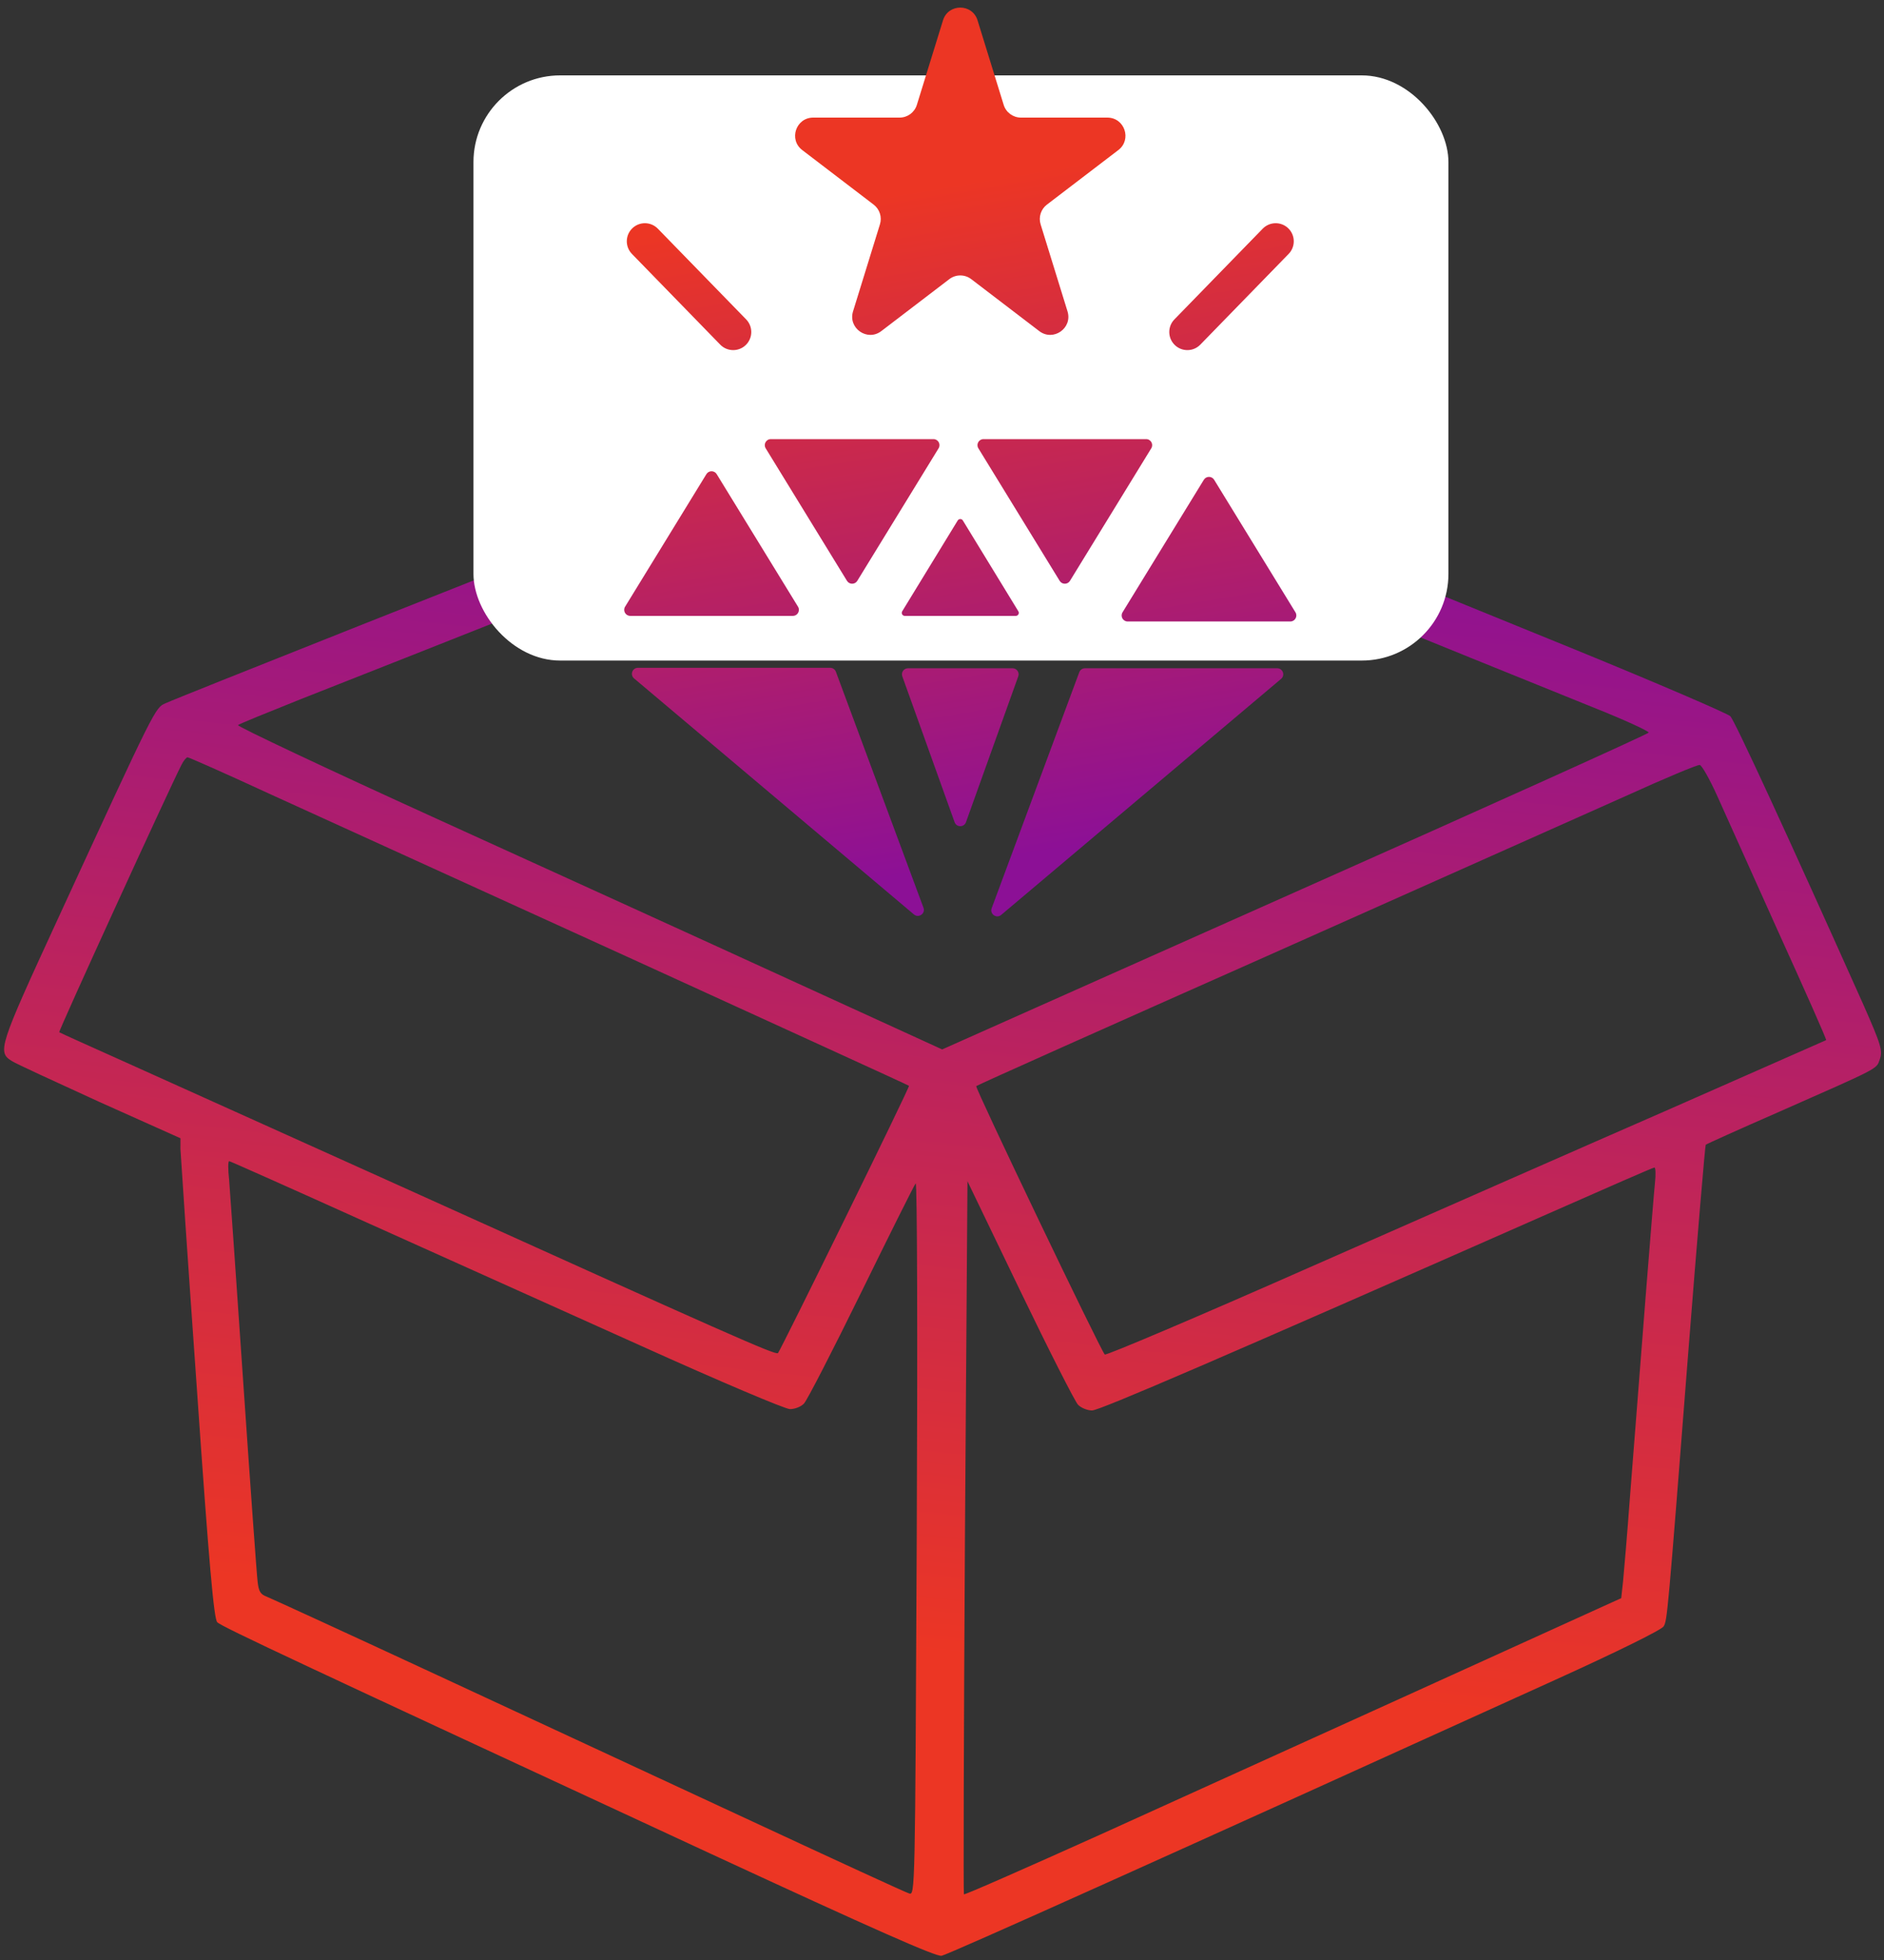
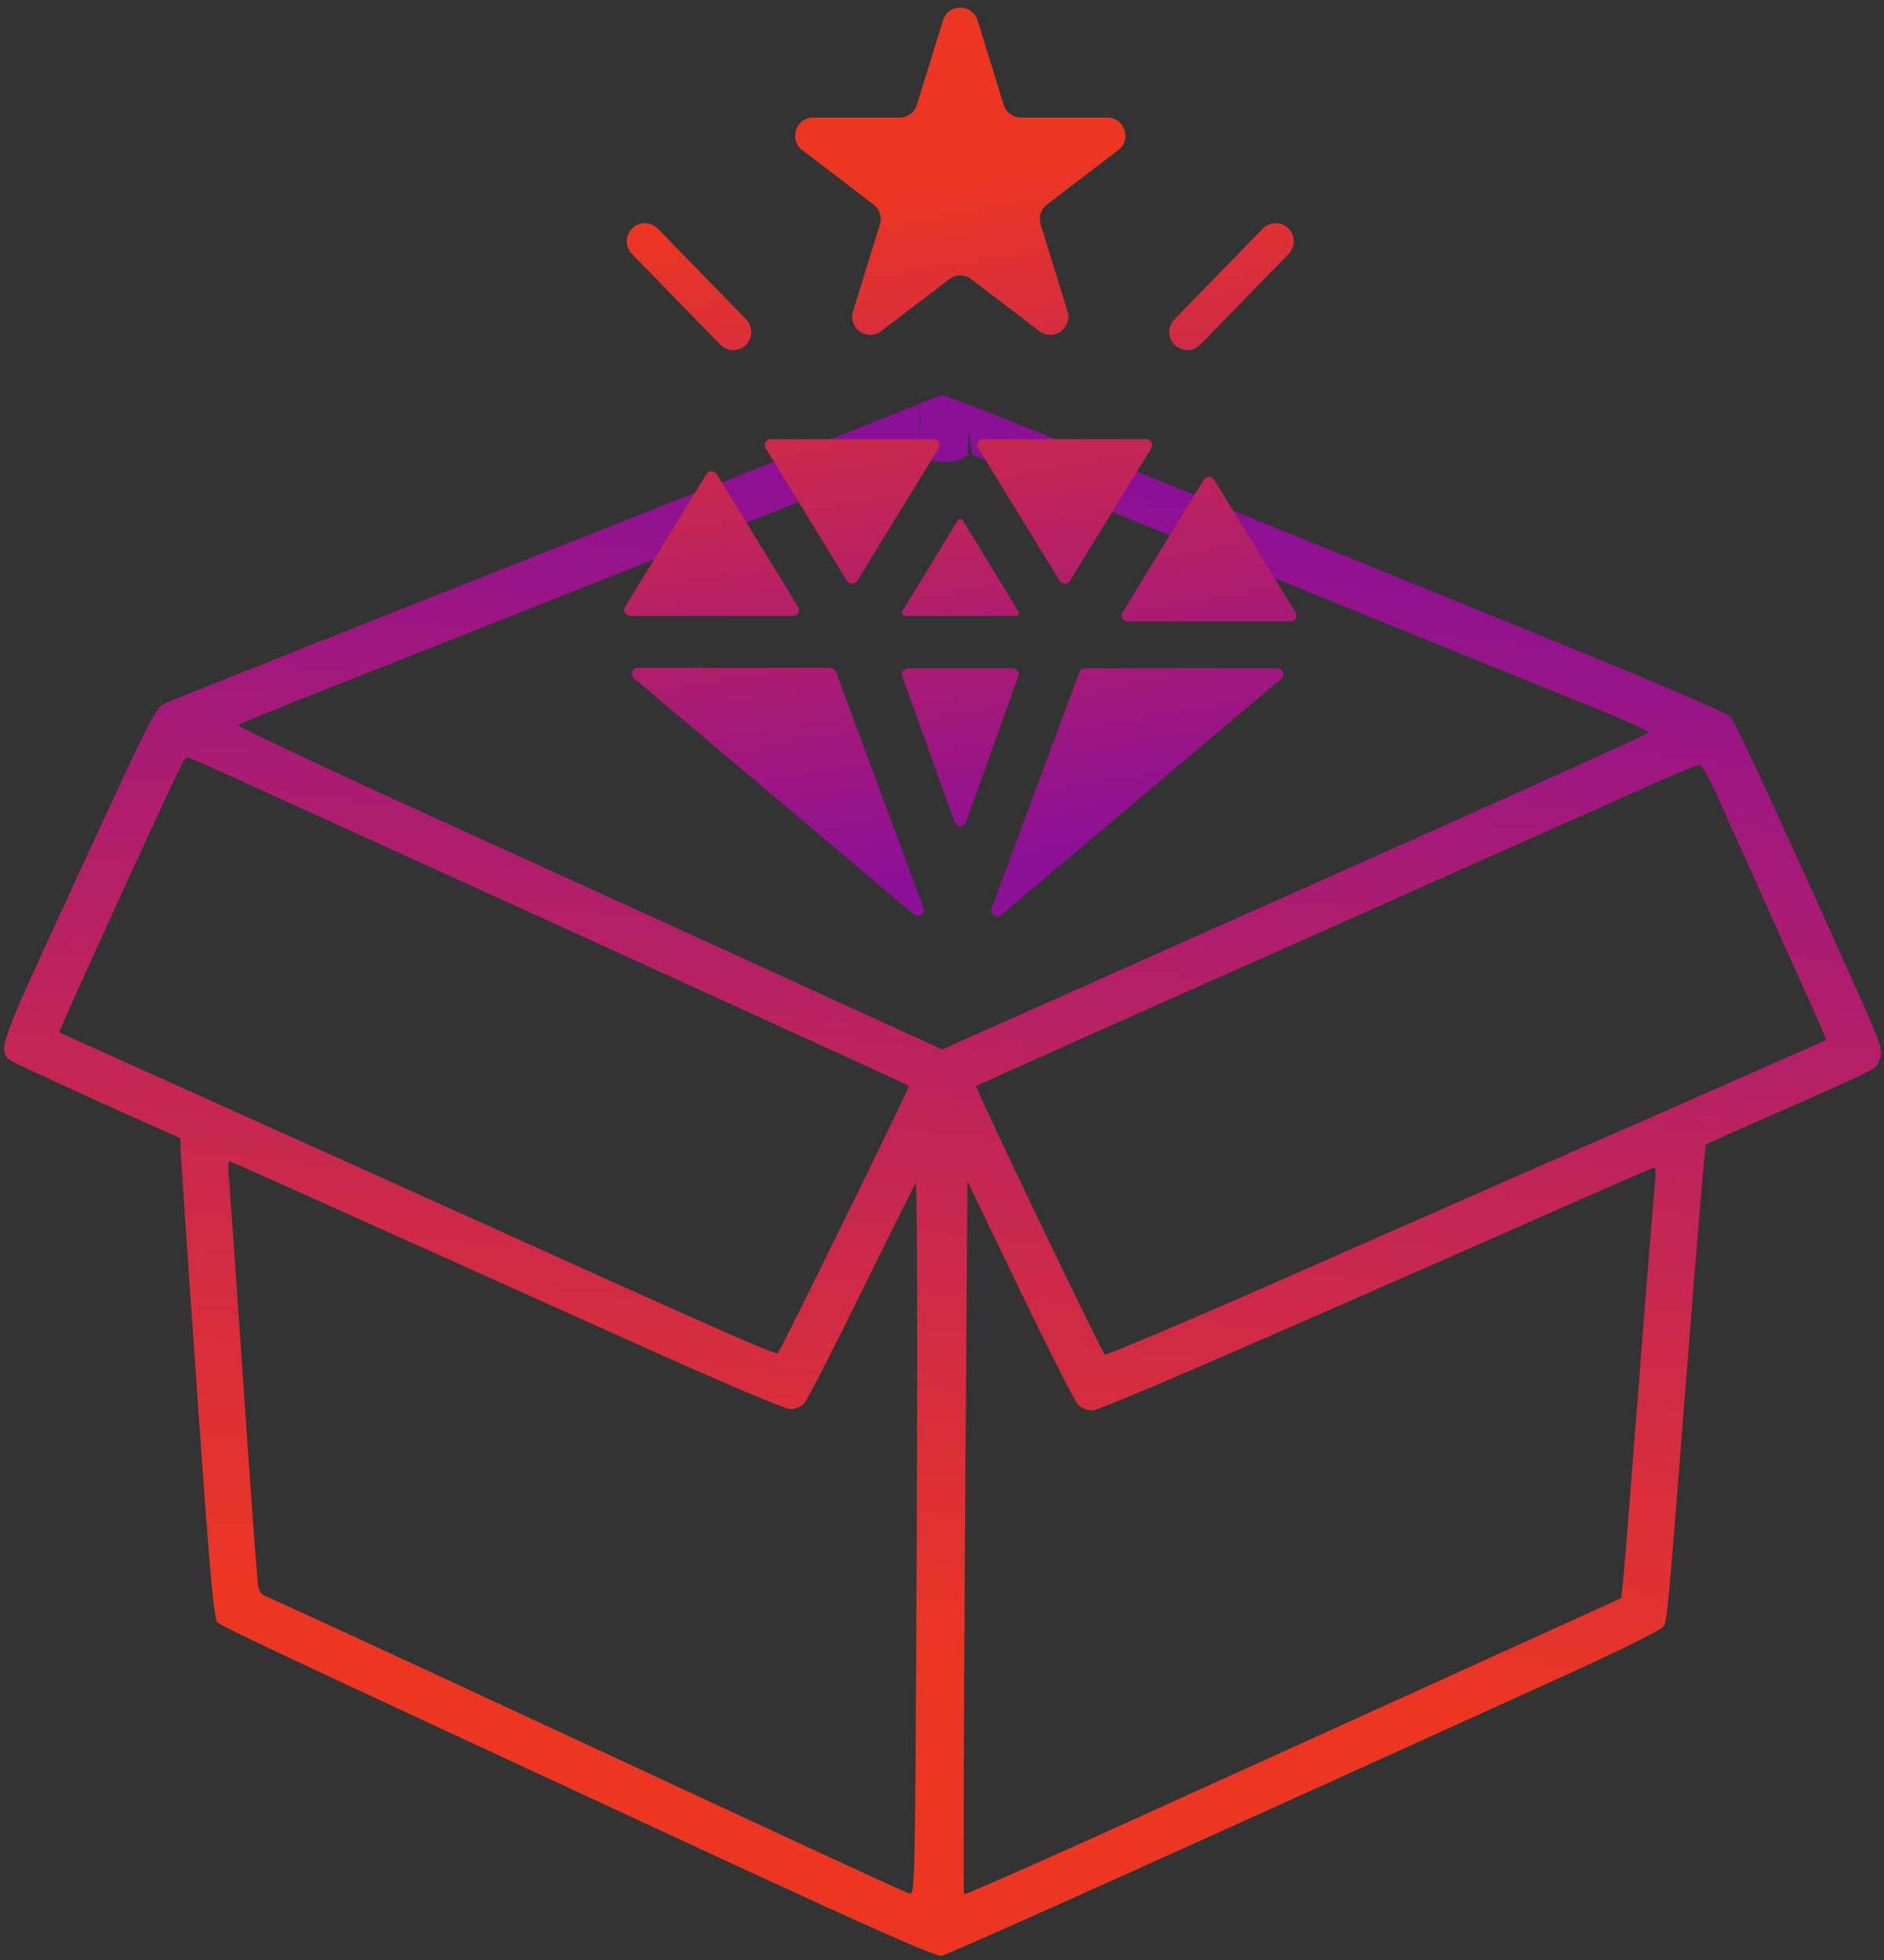
<svg xmlns="http://www.w3.org/2000/svg" width="100" height="104" viewBox="0 0 100 104" fill="none">
  <rect x="0" y="0" width="100" height="104" fill="#333333" stroke="none" />
-   <path d="M49.093 21.3C48.697 21.47 44.329 23.217 39.36 25.181C25.275 30.73 9.338 37.053 8.784 37.317C8.23 37.565 8.294 37.424 3.045 48.814C-0.082 55.601 -0.147 55.819 0.641 56.307C0.83 56.433 2.927 57.397 5.275 58.47L9.579 60.397L9.577 60.96C9.591 61.272 9.976 66.996 10.45 73.69C11.102 83.121 11.358 85.905 11.531 86.077C11.751 86.313 16.055 88.318 37.682 98.343C46.447 102.4 49.695 103.837 49.979 103.776C50.327 103.715 62.136 98.405 82.556 89.132C85.802 87.661 88.224 86.468 88.304 86.296C88.495 85.969 88.511 85.828 89.619 71.653C90.088 65.682 90.506 60.775 90.537 60.744C90.553 60.713 92.311 59.923 94.431 58.995C99.766 56.642 99.592 56.735 99.768 56.236C99.944 55.752 99.85 55.454 98.912 53.324C94.893 44.347 92.078 38.237 91.842 38.002C91.701 37.86 87.996 36.264 83.628 34.478C64.36 26.622 50.342 20.977 50.089 20.992C49.931 20.991 49.488 21.13 49.093 21.3ZM48.811 24.113C49.362 24.631 50.894 24.658 51.386 24.113C51.386 21.464 51.497 24.094 51.654 24.157C51.749 24.189 58.513 26.955 66.665 30.275C74.817 33.594 82.859 36.851 84.514 37.515C86.186 38.179 87.526 38.795 87.51 38.873C87.478 38.951 79.04 42.76 68.736 47.341L50.01 55.684L41.859 51.958C37.383 49.906 28.949 46.069 23.116 43.416C17.283 40.763 12.57 38.538 12.633 38.475C12.697 38.413 14.185 37.81 15.925 37.114C19.217 35.831 44.981 25.612 47.34 24.669C48.083 24.36 48.732 24.113 48.811 24.113C48.846 16.437 48.874 24.098 48.811 24.113ZM14.244 42.094C16.546 43.136 25.121 47.052 33.319 50.779C41.5 54.52 48.232 57.584 48.247 57.615C48.31 57.662 41.454 71.609 41.295 71.796C41.168 71.92 38.756 70.846 21.179 62.903C15.361 60.282 8.945 57.392 6.912 56.476C4.878 55.56 3.175 54.802 3.144 54.771C3.097 54.708 8.969 41.883 9.622 40.604C9.734 40.37 9.893 40.183 9.956 40.183C10.019 40.183 11.958 41.036 14.244 42.094ZM91.128 42.188C91.519 43.05 92.989 46.324 94.396 49.457C95.819 52.591 96.961 55.16 96.929 55.191C96.897 55.206 93.146 56.862 88.571 58.874C83.997 60.871 75.418 64.647 69.513 67.247C63.593 69.863 58.703 71.936 58.64 71.873C58.42 71.653 51.738 57.709 51.817 57.631C51.849 57.584 58.782 54.489 67.219 50.743C75.656 46.981 84.236 43.158 86.278 42.245C88.32 41.316 90.093 40.573 90.219 40.59C90.329 40.606 90.737 41.327 91.128 42.188ZM19.463 64.866C23.436 66.65 30.01 69.603 34.077 71.435C38.239 73.314 41.676 74.768 41.929 74.769C42.182 74.77 42.514 74.647 42.673 74.475C42.831 74.32 44.202 71.652 45.717 68.564C47.232 65.475 48.523 62.885 48.603 62.792C48.682 62.714 48.708 70.781 48.659 81.616C48.572 100.502 48.572 100.564 48.257 100.469C48.083 100.422 44.347 98.701 39.933 96.648C35.535 94.612 28.048 91.123 23.271 88.913C18.511 86.703 14.412 84.824 14.175 84.729C13.829 84.602 13.734 84.461 13.674 83.929C13.628 83.57 13.286 78.831 12.916 73.42C12.546 67.993 12.205 63.129 12.16 62.582C12.099 62.05 12.101 61.612 12.164 61.612C12.212 61.612 15.507 63.081 19.463 64.866ZM87.843 62.764C87.76 63.546 87.073 72.22 86.502 79.612C86.367 81.456 86.2 83.379 86.151 83.894L86.052 84.801L84.754 85.389C83.123 86.132 67.816 93.084 58.413 97.341C54.455 99.121 51.194 100.561 51.163 100.514C51.132 100.482 51.155 91.946 51.218 81.565L51.352 62.679L54.137 68.46C55.671 71.641 57.064 74.383 57.222 74.54C57.395 74.713 57.726 74.84 57.963 74.841C58.358 74.843 64.816 72.057 82.148 64.412C85.203 63.065 87.736 61.951 87.815 61.951C87.878 61.951 87.892 62.327 87.843 62.764Z" fill="url(#paint0_linear_1624_203)" />
-   <rect x="25.131" y="4" width="51.75" height="31.05" rx="4.6" fill="white" />
+   <path d="M49.093 21.3C48.697 21.47 44.329 23.217 39.36 25.181C25.275 30.73 9.338 37.053 8.784 37.317C8.23 37.565 8.294 37.424 3.045 48.814C-0.082 55.601 -0.147 55.819 0.641 56.307C0.83 56.433 2.927 57.397 5.275 58.47L9.579 60.397L9.577 60.96C9.591 61.272 9.976 66.996 10.45 73.69C11.102 83.121 11.358 85.905 11.531 86.077C11.751 86.313 16.055 88.318 37.682 98.343C46.447 102.4 49.695 103.837 49.979 103.776C50.327 103.715 62.136 98.405 82.556 89.132C85.802 87.661 88.224 86.468 88.304 86.296C88.495 85.969 88.511 85.828 89.619 71.653C90.088 65.682 90.506 60.775 90.537 60.744C90.553 60.713 92.311 59.923 94.431 58.995C99.766 56.642 99.592 56.735 99.768 56.236C99.944 55.752 99.85 55.454 98.912 53.324C94.893 44.347 92.078 38.237 91.842 38.002C91.701 37.86 87.996 36.264 83.628 34.478C64.36 26.622 50.342 20.977 50.089 20.992C49.931 20.991 49.488 21.13 49.093 21.3ZM48.811 24.113C49.362 24.631 50.894 24.658 51.386 24.113C51.386 21.464 51.497 24.094 51.654 24.157C51.749 24.189 58.513 26.955 66.665 30.275C74.817 33.594 82.859 36.851 84.514 37.515C86.186 38.179 87.526 38.795 87.51 38.873C87.478 38.951 79.04 42.76 68.736 47.341L50.01 55.684L41.859 51.958C37.383 49.906 28.949 46.069 23.116 43.416C17.283 40.763 12.57 38.538 12.633 38.475C12.697 38.413 14.185 37.81 15.925 37.114C19.217 35.831 44.981 25.612 47.34 24.669C48.083 24.36 48.732 24.113 48.811 24.113C48.846 16.437 48.874 24.098 48.811 24.113ZM14.244 42.094C16.546 43.136 25.121 47.052 33.319 50.779C41.5 54.52 48.232 57.584 48.247 57.615C48.31 57.662 41.454 71.609 41.295 71.796C41.168 71.92 38.756 70.846 21.179 62.903C4.878 55.56 3.175 54.802 3.144 54.771C3.097 54.708 8.969 41.883 9.622 40.604C9.734 40.37 9.893 40.183 9.956 40.183C10.019 40.183 11.958 41.036 14.244 42.094ZM91.128 42.188C91.519 43.05 92.989 46.324 94.396 49.457C95.819 52.591 96.961 55.16 96.929 55.191C96.897 55.206 93.146 56.862 88.571 58.874C83.997 60.871 75.418 64.647 69.513 67.247C63.593 69.863 58.703 71.936 58.64 71.873C58.42 71.653 51.738 57.709 51.817 57.631C51.849 57.584 58.782 54.489 67.219 50.743C75.656 46.981 84.236 43.158 86.278 42.245C88.32 41.316 90.093 40.573 90.219 40.59C90.329 40.606 90.737 41.327 91.128 42.188ZM19.463 64.866C23.436 66.65 30.01 69.603 34.077 71.435C38.239 73.314 41.676 74.768 41.929 74.769C42.182 74.77 42.514 74.647 42.673 74.475C42.831 74.32 44.202 71.652 45.717 68.564C47.232 65.475 48.523 62.885 48.603 62.792C48.682 62.714 48.708 70.781 48.659 81.616C48.572 100.502 48.572 100.564 48.257 100.469C48.083 100.422 44.347 98.701 39.933 96.648C35.535 94.612 28.048 91.123 23.271 88.913C18.511 86.703 14.412 84.824 14.175 84.729C13.829 84.602 13.734 84.461 13.674 83.929C13.628 83.57 13.286 78.831 12.916 73.42C12.546 67.993 12.205 63.129 12.16 62.582C12.099 62.05 12.101 61.612 12.164 61.612C12.212 61.612 15.507 63.081 19.463 64.866ZM87.843 62.764C87.76 63.546 87.073 72.22 86.502 79.612C86.367 81.456 86.2 83.379 86.151 83.894L86.052 84.801L84.754 85.389C83.123 86.132 67.816 93.084 58.413 97.341C54.455 99.121 51.194 100.561 51.163 100.514C51.132 100.482 51.155 91.946 51.218 81.565L51.352 62.679L54.137 68.46C55.671 71.641 57.064 74.383 57.222 74.54C57.395 74.713 57.726 74.84 57.963 74.841C58.358 74.843 64.816 72.057 82.148 64.412C85.203 63.065 87.736 61.951 87.815 61.951C87.878 61.951 87.892 62.327 87.843 62.764Z" fill="url(#paint0_linear_1624_203)" />
  <path fill-rule="evenodd" clip-rule="evenodd" d="M50.053 1.079C50.332 0.177 51.608 0.177 51.887 1.079L53.274 5.564C53.398 5.966 53.77 6.24 54.191 6.24H58.776C59.695 6.24 60.089 7.406 59.359 7.963L55.569 10.857C55.249 11.101 55.115 11.519 55.234 11.903L56.662 16.522C56.938 17.415 55.906 18.136 55.163 17.569L51.553 14.812C51.209 14.55 50.732 14.55 50.388 14.812L46.778 17.569C46.035 18.136 45.002 17.415 45.278 16.522L46.706 11.903C46.825 11.519 46.692 11.101 46.372 10.857L42.582 7.963C41.852 7.406 42.246 6.24 43.164 6.24H47.749C48.17 6.24 48.542 5.966 48.666 5.564L50.053 1.079ZM33.56 12.116C33.94 11.746 34.547 11.754 34.917 12.134L39.605 16.948C39.974 17.328 39.966 17.935 39.587 18.305C39.207 18.675 38.599 18.667 38.229 18.287L33.542 13.473C33.172 13.093 33.18 12.486 33.56 12.116ZM63.711 18.287C63.342 18.667 62.734 18.675 62.354 18.305C61.974 17.935 61.966 17.328 62.336 16.948L67.023 12.134C67.393 11.754 68.001 11.746 68.381 12.116C68.761 12.486 68.769 13.093 68.399 13.473L63.711 18.287ZM44.957 30.821C45.082 31.024 45.378 31.024 45.503 30.821L49.819 23.787C49.95 23.574 49.796 23.3 49.546 23.3H40.914C40.663 23.3 40.51 23.574 40.641 23.787L44.957 30.821ZM56.792 30.821C56.667 31.024 56.371 31.024 56.246 30.821L51.93 23.787C51.799 23.574 51.953 23.3 52.203 23.3H60.835C61.086 23.3 61.239 23.574 61.108 23.787L56.792 30.821ZM37.495 25.158C37.62 24.955 37.916 24.955 38.041 25.158L42.357 32.192C42.488 32.405 42.335 32.679 42.084 32.679H33.452C33.202 32.679 33.048 32.405 33.179 32.192L37.495 25.158ZM64.444 25.456C64.319 25.253 64.024 25.253 63.899 25.456L59.583 32.49C59.452 32.703 59.605 32.977 59.855 32.977H68.488C68.738 32.977 68.891 32.703 68.761 32.49L64.444 25.456ZM50.834 27.617C50.897 27.515 51.045 27.515 51.107 27.617L54.053 32.436C54.118 32.543 54.041 32.68 53.916 32.68H48.025C47.9 32.68 47.823 32.543 47.888 32.436L50.834 27.617ZM51.272 43.627C51.17 43.909 50.771 43.909 50.669 43.627L47.893 35.887C47.818 35.678 47.973 35.459 48.194 35.459H53.747C53.968 35.459 54.123 35.678 54.048 35.887L51.272 43.627ZM52.637 48.19C52.523 48.499 52.892 48.758 53.143 48.546L67.998 36.023C68.227 35.831 68.091 35.459 67.792 35.459H57.587C57.453 35.459 57.334 35.542 57.287 35.667L52.637 48.19ZM48.511 48.522C48.763 48.733 49.132 48.474 49.017 48.166L44.367 35.642C44.32 35.517 44.201 35.434 44.067 35.434H33.862C33.564 35.434 33.428 35.806 33.656 35.998L48.511 48.522Z" fill="url(#paint1_linear_1624_203)" />
  <defs>
    <linearGradient id="paint0_linear_1624_203" x1="58.467" y1="88.711" x2="65.122" y2="26.855" gradientUnits="userSpaceOnUse">
      <stop stop-color="#EC3624" />
      <stop offset="1" stop-color="#8C1096" />
    </linearGradient>
    <linearGradient id="paint1_linear_1624_203" x1="54.045" y1="9.17" x2="59.945" y2="44.487" gradientUnits="userSpaceOnUse">
      <stop stop-color="#EC3624" />
      <stop offset="1" stop-color="#8C1096" />
    </linearGradient>
  </defs>
</svg>